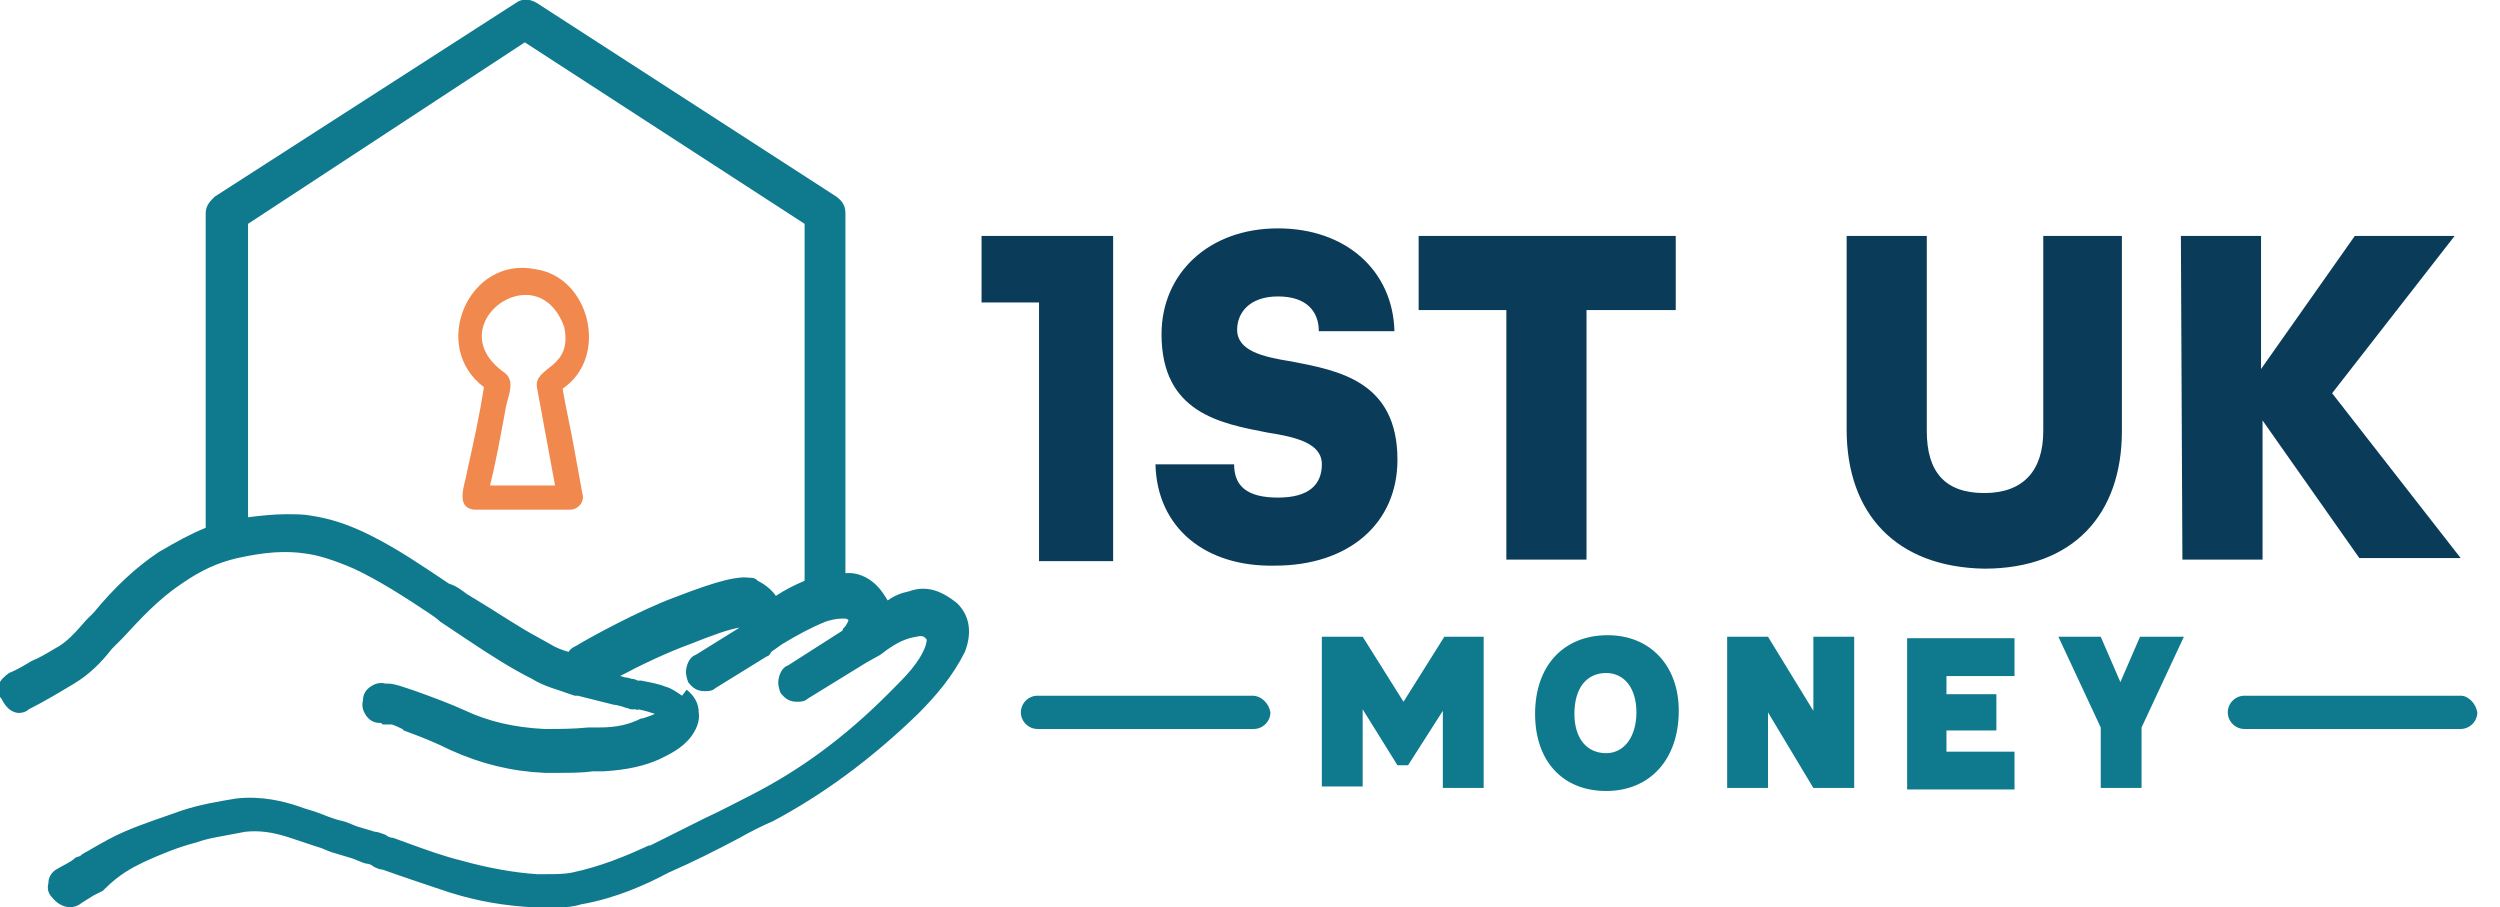
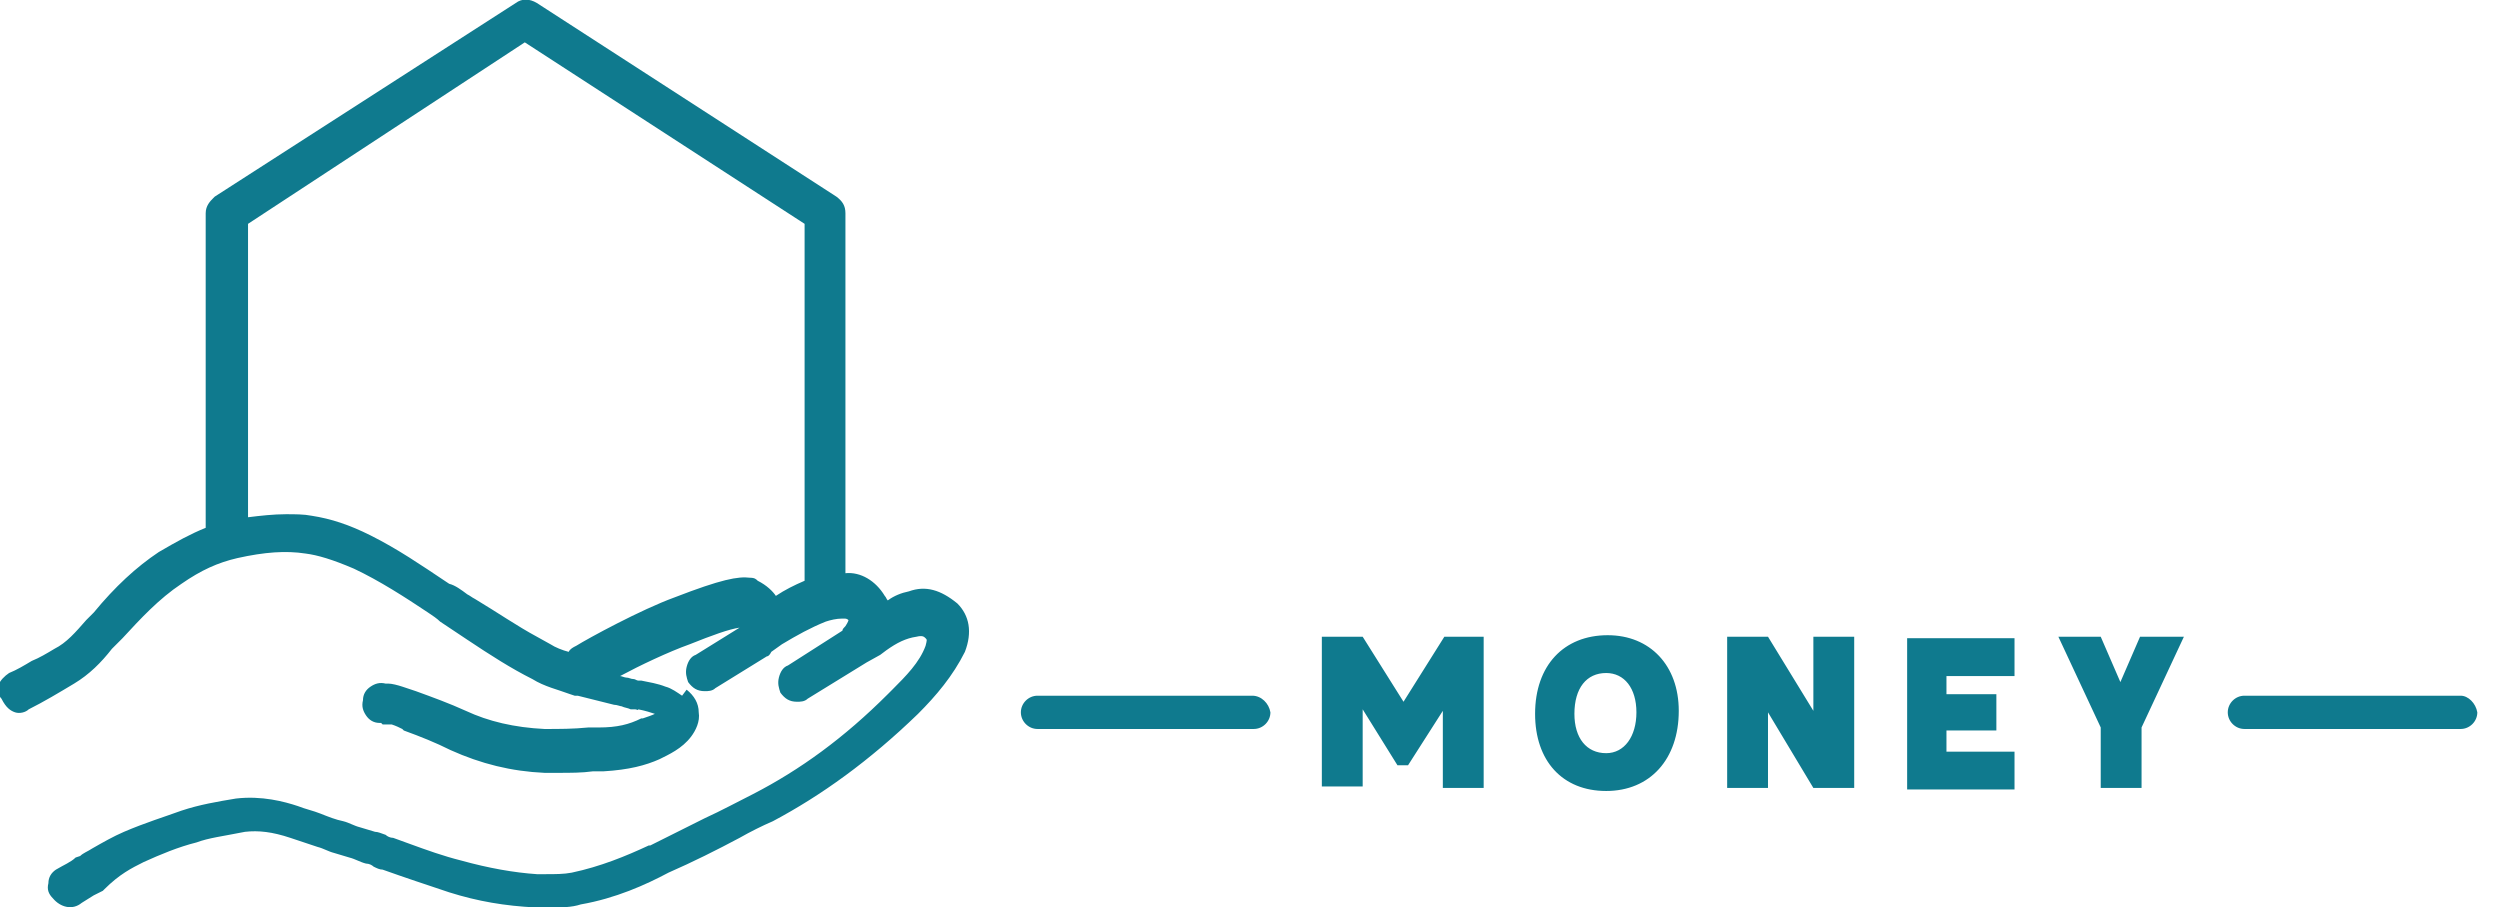
<svg xmlns="http://www.w3.org/2000/svg" width="165.3" height="60" viewBox="0 0 165.3 60">
-   <path d="M68.6 20h-3.7v-4.4h8.7v21.5h-4.9V20zm7.8 10.7h5.2c0 1.4.8 2.2 2.9 2.2s2.9-.9 2.9-2.2c0-1.4-1.7-1.8-3.6-2.1-3.1-.6-7-1.3-7-6.5 0-4 3.1-7 7.7-7 4.5 0 7.6 2.8 7.7 6.8h-5c0-1.3-.8-2.3-2.7-2.3-1.9 0-2.7 1.1-2.7 2.2 0 1.4 1.7 1.8 3.6 2.1 3.1.6 7 1.3 7 6.5 0 4.2-3.2 7-8.1 7-4.6.1-7.8-2.5-7.9-6.7zm23.2-10.2h-5.8v-4.9h17v4.9h-5.9V37h-5.3V20.5zm22.5 7.9V15.6h5.3v12.9c0 2.7 1.2 4.1 3.8 4.1s3.9-1.5 3.9-4.1V15.6h5.2v12.9c0 5.5-3.2 9.1-9.1 9.1-5.8-.1-9.1-3.6-9.1-9.2zm22.1-12.8h5.3v8.8l6.2-8.8h6.6L154.2 26l8.5 10.9H156l-6.4-9.1V37h-5.3l-.1-21.4z" fill="#0a3c5a" />
  <path d="M98.1 42.1v10h-2.7V47l-2.3 3.6h-.7l-2.3-3.7V52h-2.7v-9.9h2.7l2.7 4.3 2.7-4.3h2.6zM111 47c0 3.2-1.9 5.3-4.8 5.3s-4.7-2-4.7-5.1c0-3.2 1.9-5.2 4.8-5.2 2.8 0 4.7 2 4.7 5zm-2.8.1c0-1.6-.8-2.6-2-2.6-1.3 0-2.1 1-2.1 2.7 0 1.6.8 2.6 2.1 2.6 1.2 0 2-1.1 2-2.7zm14.4-5v10h-2.7l-3-5v5h-2.7v-10h2.7l3 4.9v-4.9h2.7zm6.1 2.4v1.4h3.3v2.4h-3.3v1.4h4.5v2.5h-7.1v-10h7.1v2.5h-4.5zm15.7-2.4l-2.8 6v4h-2.7v-4l-2.8-6h2.8l1.3 3 1.3-3h2.9zm-84.3-3c-.5.1-1 .3-1.4.6-.1-.1-.1-.2-.2-.3-.6-1-1.6-1.6-2.6-1.5V14.1c0-.5-.2-.8-.6-1.1L35.5.2c-.5-.3-1-.3-1.4 0L14.2 13l-.1.1c-.2.2-.5.5-.5 1v20.8c-1 .4-1.9.9-3.1 1.6-1.5 1-2.9 2.3-4.3 4l-.1.1-.1.1-.3.3c-.7.8-1.3 1.5-2.1 1.9-.5.3-1 .6-1.5.8-.5.3-1 .6-1.5.8-.3.2-.6.5-.7.8-.1.3 0 .7.2.9.3.6.6.8.9.9.3.1.7 0 .9-.2 1-.5 2-1.1 3-1.7 1-.6 1.8-1.4 2.5-2.3l.7-.7c1.2-1.3 2.4-2.6 3.9-3.6 1.3-.9 2.4-1.4 3.7-1.7 1.8-.4 3.2-.5 4.5-.3.8.1 1.8.4 3.2 1 1.7.8 3.4 1.9 4.9 2.9.3.2.6.4.8.6l.9.6.9.6c1.5 1 2.9 1.9 4.3 2.6.8.5 1.7.7 2.5 1l.3.1h.2l1.2.3 1.2.3c.2 0 .4.1.5.1.2.1.4.1.6.2h.3c.1 0 .2.1.2 0 .5.1.8.2 1.1.3-.2.1-.5.2-.8.3h-.1c-.8.4-1.6.6-2.8.6h-.7c-1 .1-1.9.1-2.9.1-2-.1-3.7-.5-5.2-1.2-1.1-.5-2.2-.9-3.3-1.3l-.9-.3c-.3-.1-.7-.2-.9-.2h-.2c-.4-.1-.7 0-1 .2-.3.2-.5.5-.5.9-.1.4 0 .7.2 1 .2.3.5.5.9.5h.1l.1.1h.6c.3.1.5.2.7.3l.1.1c1.1.4 2.1.8 3.1 1.3 2 .9 4 1.4 6.2 1.5h.9c.8 0 1.6 0 2.3-.1h.7c1.7-.1 2.8-.4 3.7-.8.6-.3 1.5-.7 2.1-1.5.3-.4.6-1 .5-1.6 0-.6-.3-1.1-.8-1.5l-.3.4c-.3-.2-.7-.5-1.1-.6-.5-.2-1.1-.3-1.6-.4h-.2c-.1 0-.2-.1-.3-.1-.2 0-.3-.1-.5-.1-.1 0-.3-.1-.4-.1 1.3-.7 3.2-1.6 4.6-2.1 1.5-.6 2.6-1 3.3-1.1L46 43.3c-.3.1-.5.4-.6.8-.1.4 0 .7.1 1 .3.4.6.6 1.1.6.2 0 .5 0 .7-.2l3.4-2.1c.1 0 .2-.1.3-.3l.7-.5c1-.6 1.9-1.1 2.9-1.5.3-.1.7-.2 1.1-.2h.1c.1 0 .2 0 .3.1 0 0 0 .1-.2.4-.1.1-.2.2-.2.3L52.1 44c-.3.1-.5.4-.6.8-.1.4 0 .7.1 1 .3.4.6.6 1.1.6.2 0 .5 0 .7-.2l3.9-2.4.9-.5.4-.3c.7-.5 1.3-.8 2-.9.4-.1.5 0 .6.1.1.1.1.1 0 .5-.4 1.1-1.3 2-2.2 2.9l-.3.3c-2.9 2.9-5.8 5-8.9 6.6-1 .5-2.1 1.1-3.2 1.6L43 55.9h-.1c-1.5.7-3.2 1.4-5.1 1.8-.5.1-1.1.1-1.7.1h-.6c-1.5-.1-3.2-.4-5-.9-1.2-.3-2.3-.7-3.4-1.1l-1.1-.4c-.2 0-.4-.1-.5-.2-.3-.1-.5-.2-.7-.2-.3-.1-.7-.2-1-.3-.4-.1-.7-.3-1.1-.4-.5-.1-1-.3-1.5-.5s-1-.3-1.5-.5c-.9-.3-2.4-.7-4.1-.5-1.2.2-2.4.4-3.6.8-1.1.4-2.4.8-3.8 1.4-.7.3-1.4.7-2.1 1.1-.3.2-.6.3-.8.5l-.3.1c-.3.3-.8.5-1.3.8-.3.2-.5.5-.5.9-.1.4 0 .7.3 1 .5.6 1.3.8 1.9.3.3-.2.5-.3.8-.5l.6-.3.1-.1c1-1 1.8-1.4 2.6-1.8 1.1-.5 2.3-1 3.5-1.3.8-.3 1.7-.4 3.2-.7.9-.1 1.8 0 3 .4l1.8.6c.4.1.7.3 1.1.4.3.1.7.2 1 .3.4.1.7.3 1.1.4.2 0 .4.1.5.2.2.1.4.2.6.2 1.4.5 2.9 1 4.4 1.5 1.9.6 3.7.9 5.7 1h1.1c.6 0 1.3 0 1.9-.2 2.3-.4 4.3-1.3 5.8-2.1 1.6-.7 3.2-1.5 4.7-2.3.7-.4 1.5-.8 2.2-1.1 3.2-1.7 6.4-4 9.6-7.1 1.2-1.2 2.3-2.5 3.1-4.1.5-1.3.3-2.4-.5-3.2-1.1-.9-2.1-1.2-3.2-.8zm-6.9-24.3v23.6c-.7.3-1.3.6-1.9 1-.2-.3-.6-.7-1.2-1-.1-.1-.2-.2-.5-.2-.8-.1-1.9.1-5 1.3-2.2.8-5.7 2.7-6.5 3.2-.2.1-.4.2-.5.4-.4-.1-.9-.3-1.2-.5l-.9-.5c-1.3-.7-2.6-1.6-4.1-2.5-.2-.1-.3-.2-.5-.3-.4-.3-.8-.6-1.2-.7l-.3-.2c-1.5-1-3.1-2.1-4.9-3-1.4-.7-2.6-1.1-3.9-1.3-.5-.1-1.1-.1-1.7-.1-.8 0-1.7.1-2.5.2V14.8l18.3-12 18.5 12zM82.8 46H68.6c-.6 0-1.1.5-1.1 1.1 0 .6.5 1.1 1.1 1.1h14.3c.6 0 1.1-.5 1.1-1.1-.1-.6-.6-1.1-1.2-1.1zm79.9 0h-14.3c-.6 0-1.1.5-1.1 1.1 0 .6.5 1.1 1.1 1.1h14.3c.6 0 1.1-.5 1.1-1.1-.1-.6-.6-1.1-1.1-1.1z" fill="#0f7a8e" />
-   <path d="M37.7 33.7h-6.3c-1.4-.1-.6-1.8-.5-2.6.4-1.8.8-3.6 1.1-5.5-3.6-2.7-1-8.7 3.4-7.8 3.6.5 4.9 5.8 1.8 7.9.2 1.2.5 2.5.7 3.6l.6 3.3c.2.6-.3 1.1-.8 1.1zm-5.3-1.6h4.3c-.4-2.1-.8-4.4-1.2-6.5-.2-1.4 2.4-1.2 1.8-4-1.8-4.9-8.3-.1-4 3 .9.6.2 1.7.1 2.6-.3 1.6-.6 3.3-1 4.9zm4.5-6.1z" fill="#f1884d" />
</svg>